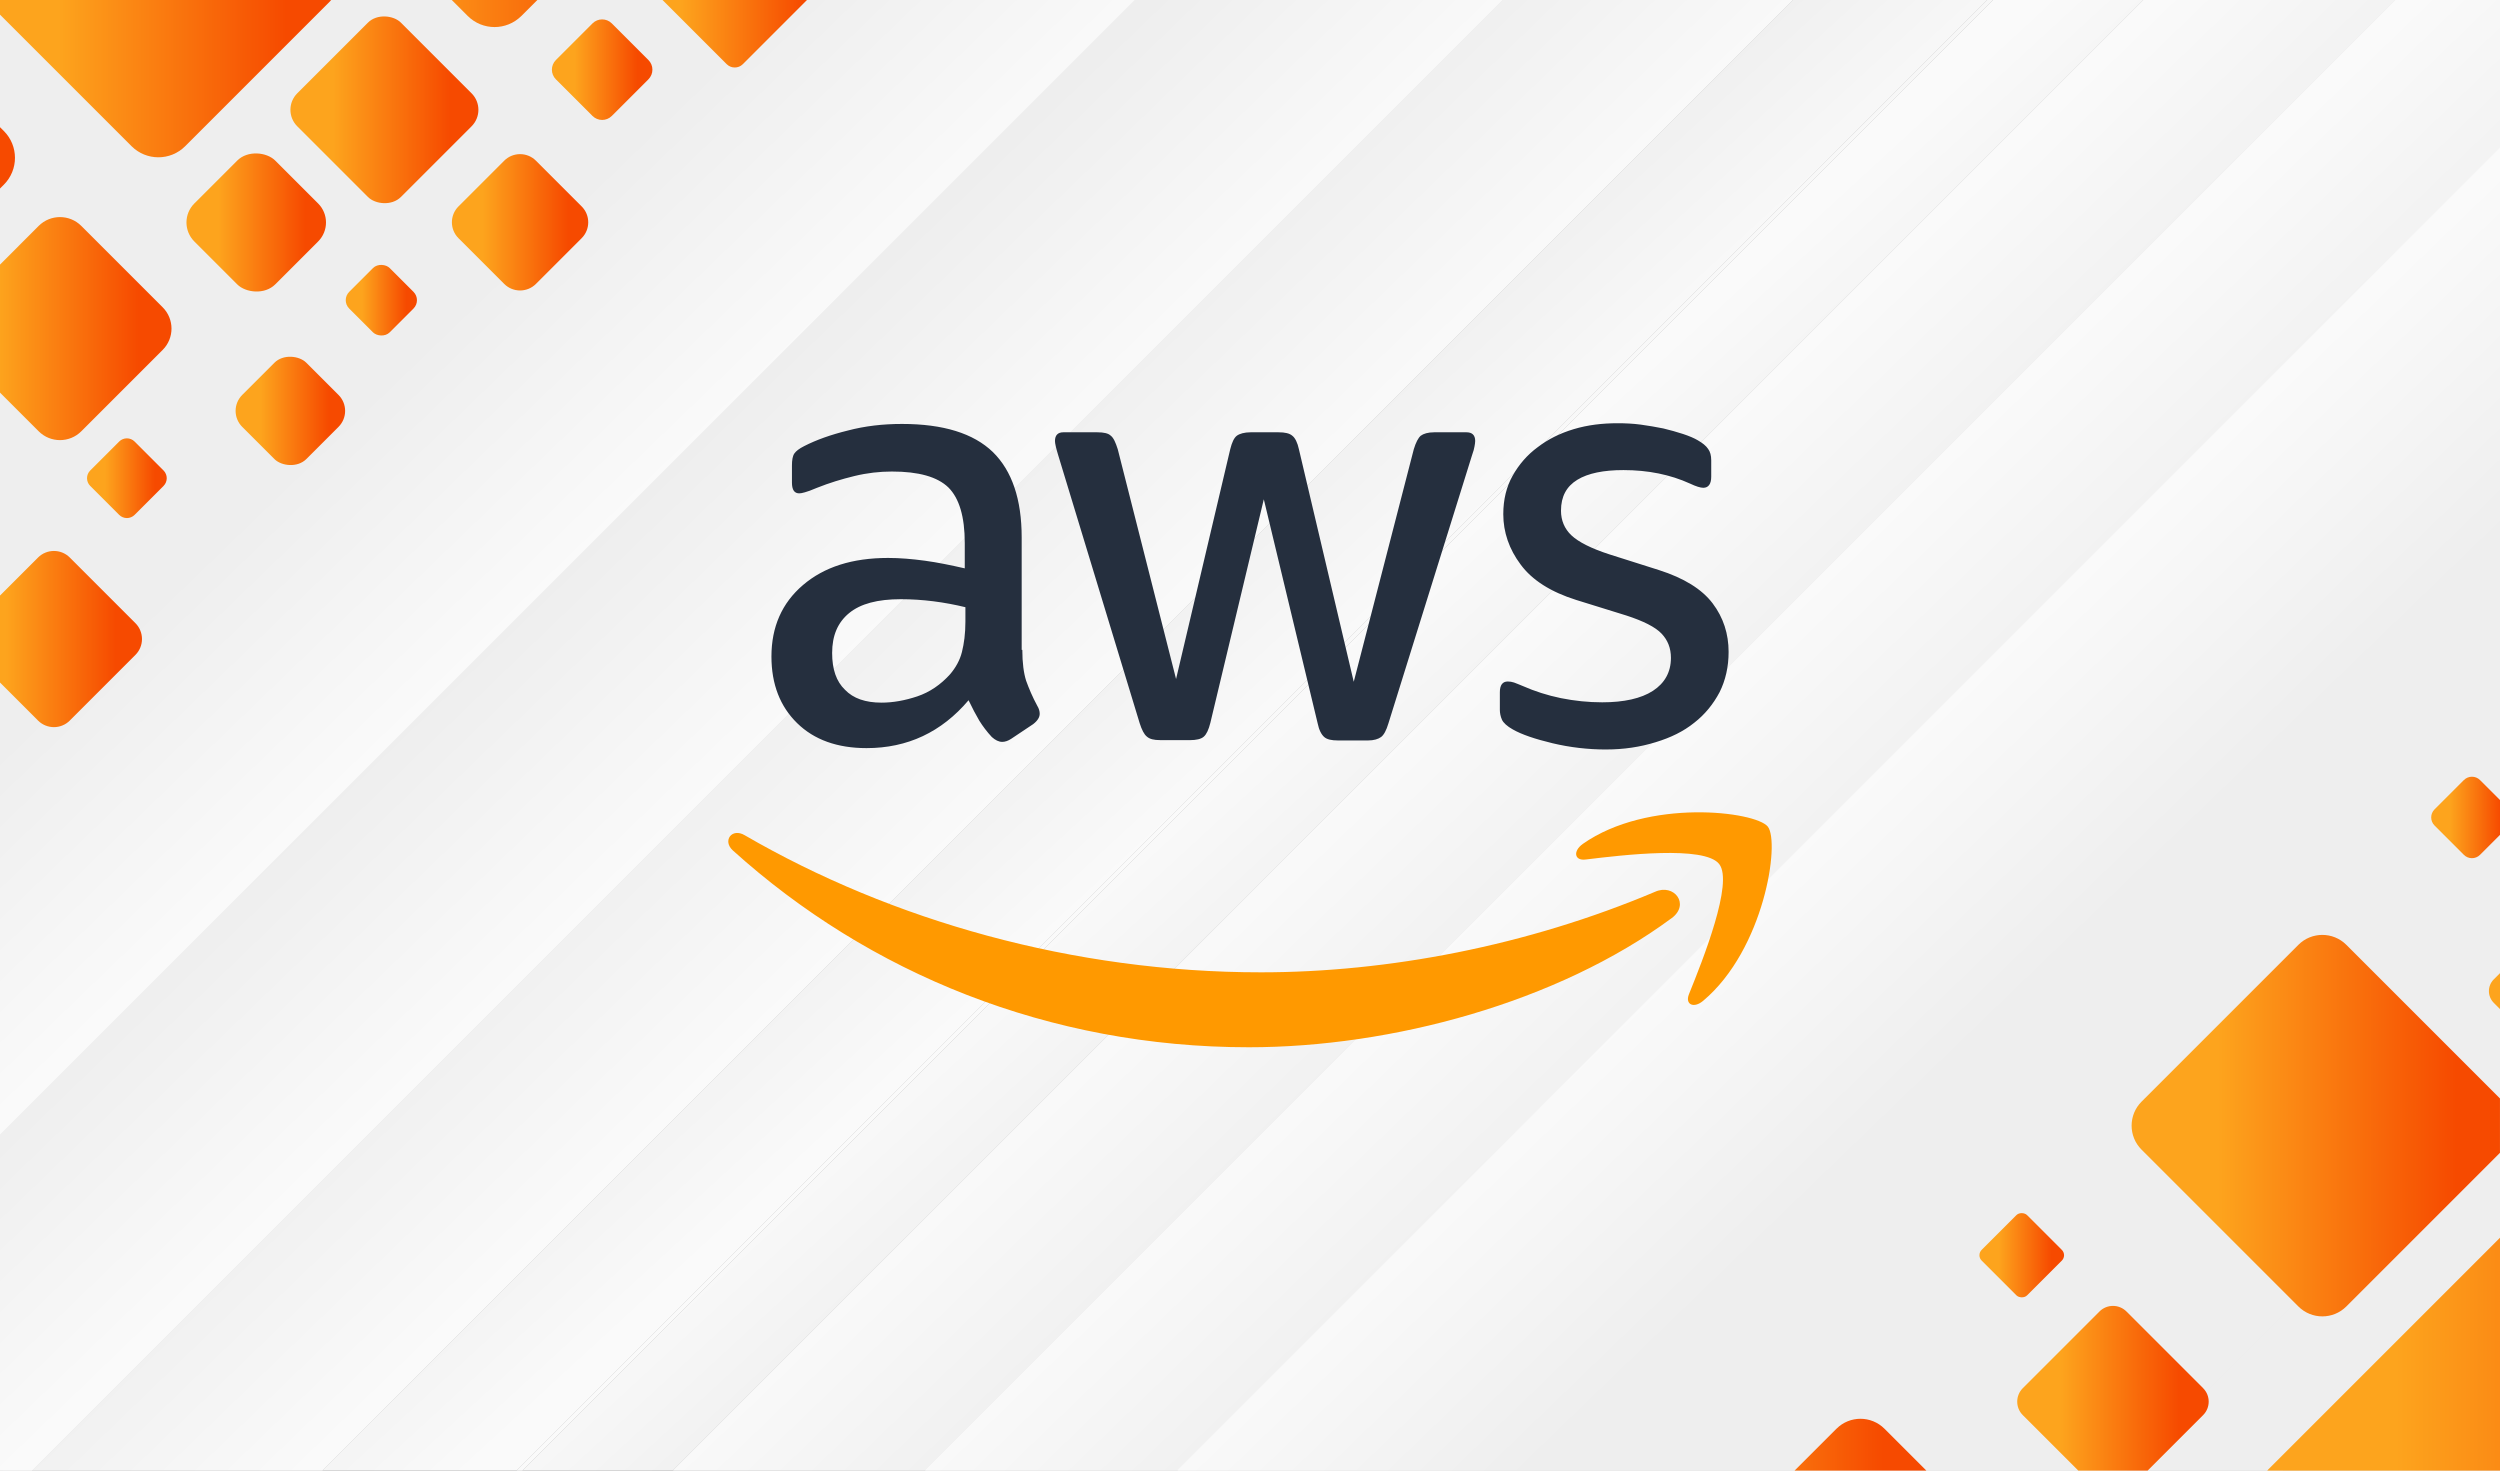
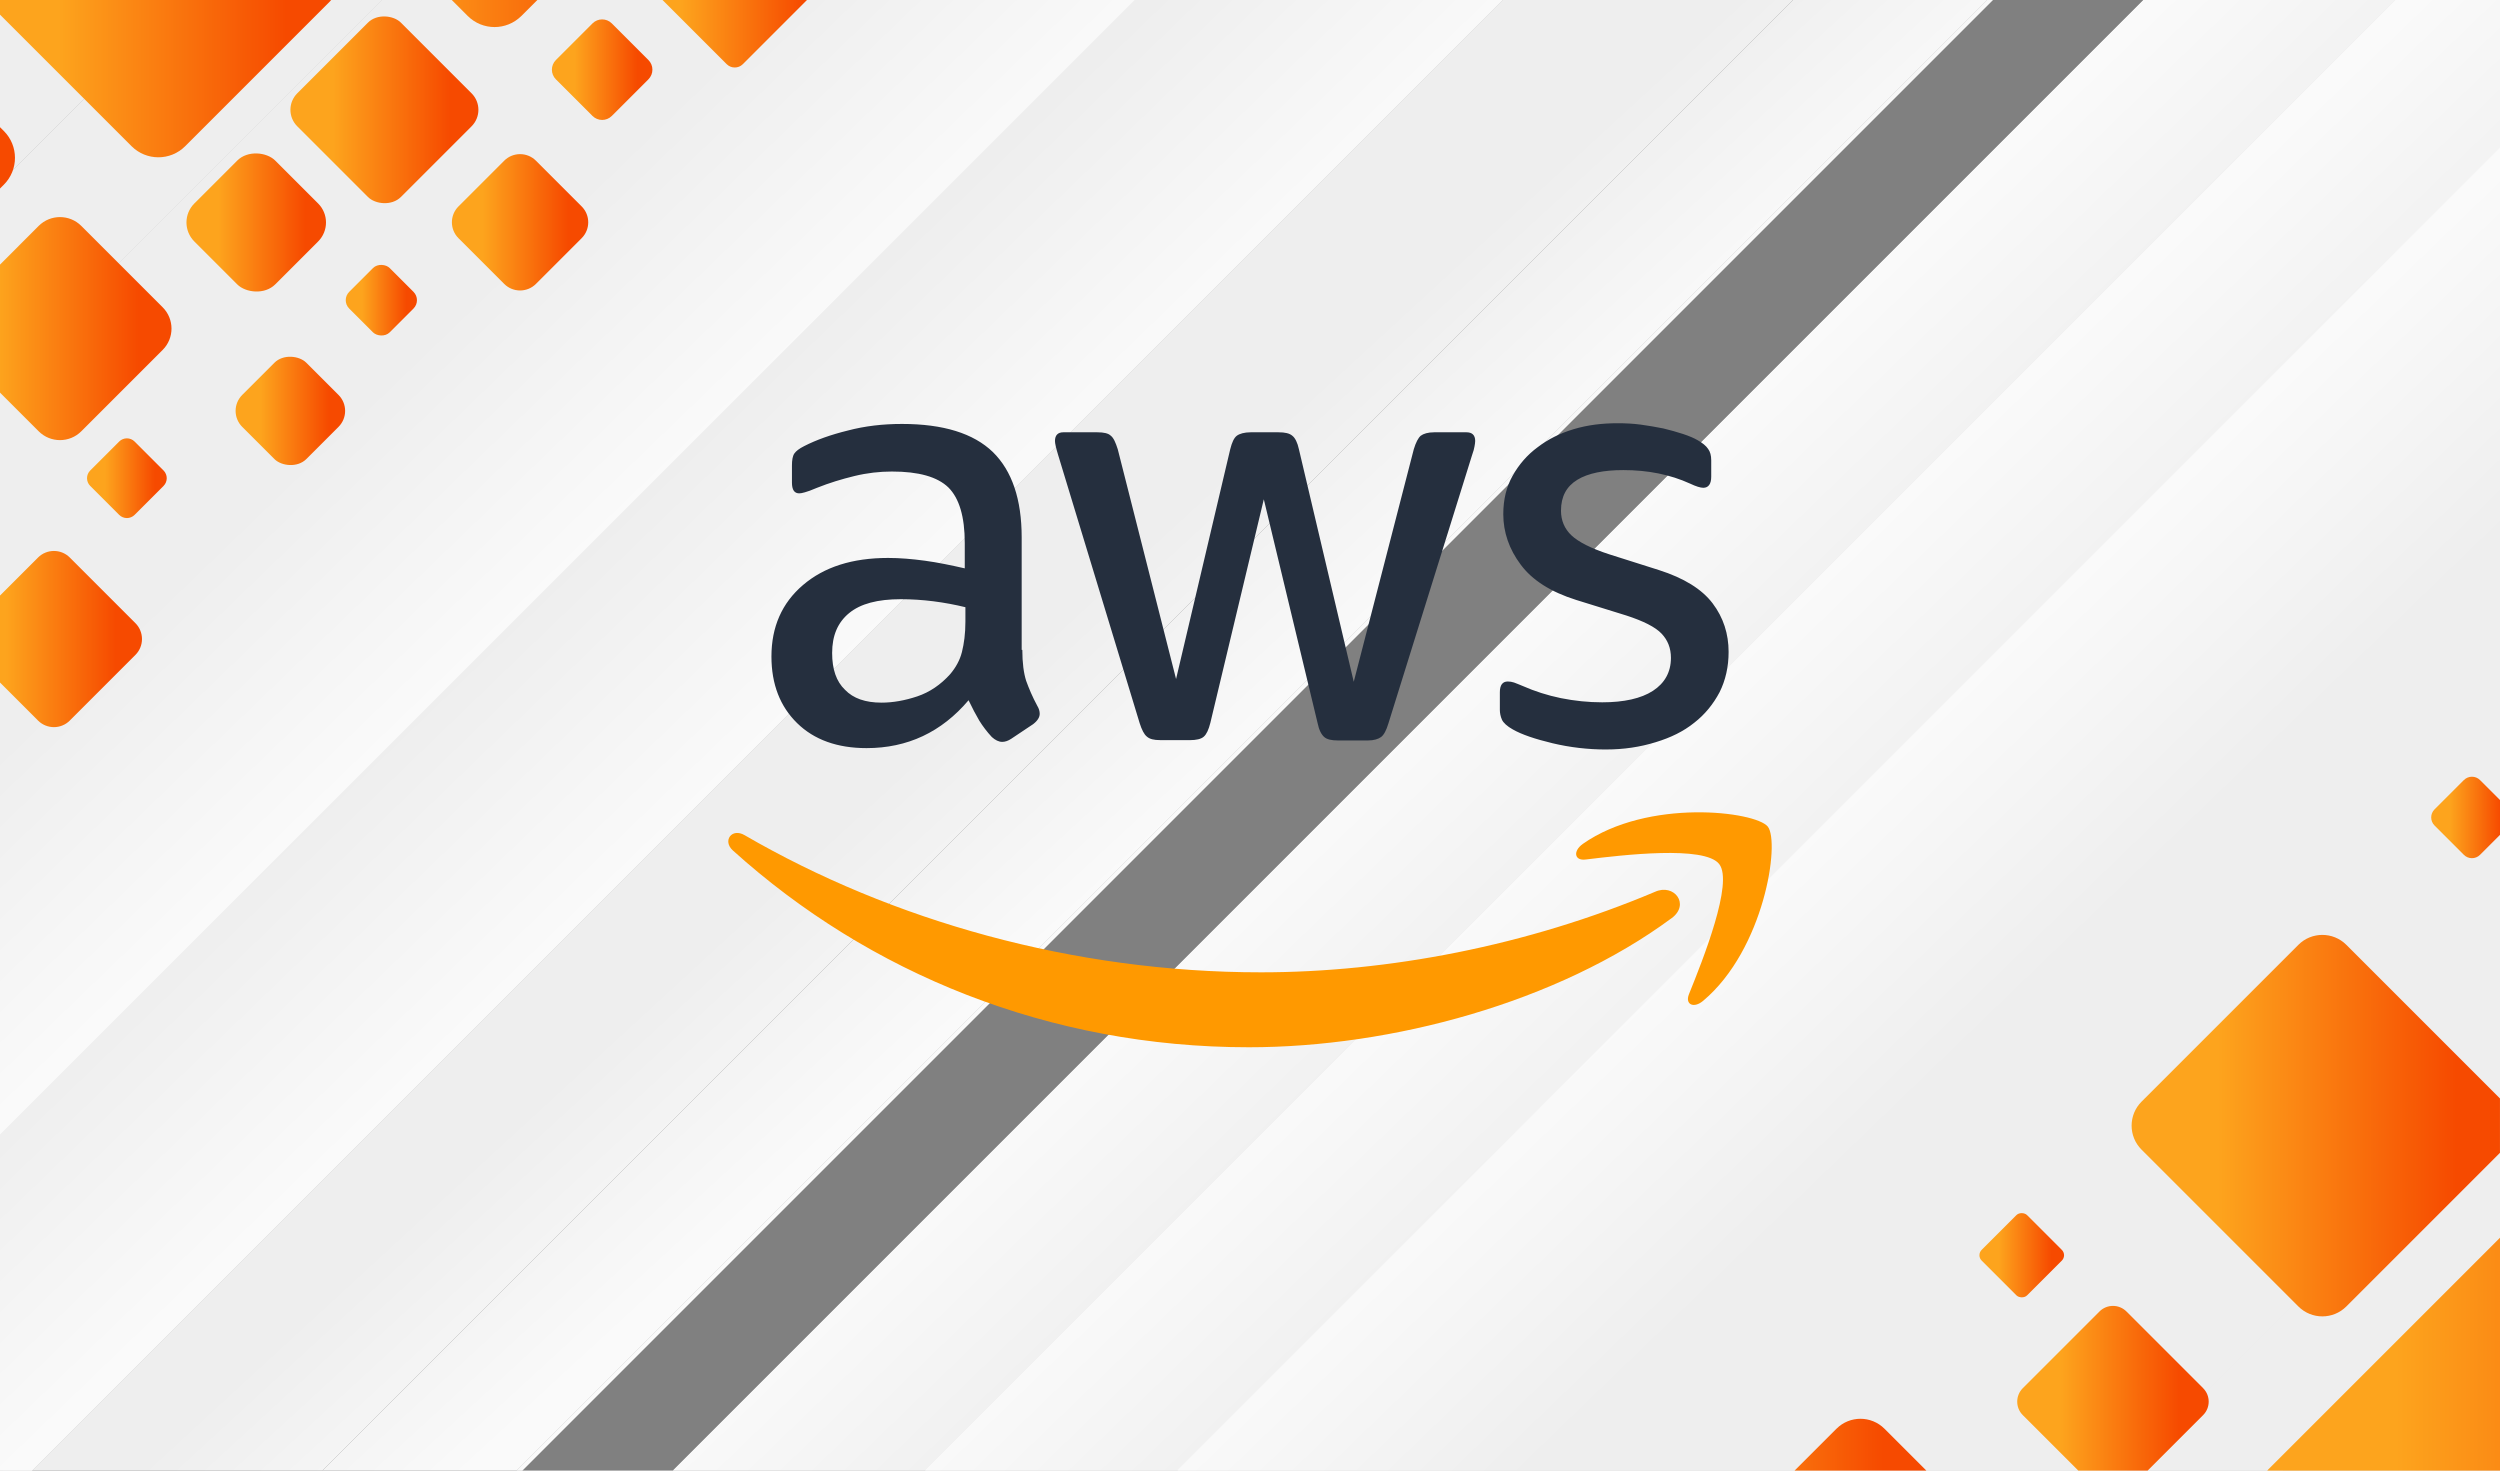
<svg xmlns="http://www.w3.org/2000/svg" xmlns:xlink="http://www.w3.org/1999/xlink" id="Camada_2" data-name="Camada 2" viewBox="0 0 850 500">
  <rect x="0" y="0" width="850" height="500" fill="#808080" stroke="none" />
  <defs>
    <style>      .cls-1 {        fill: url(#linear-gradient-2);      }      .cls-2 {        fill: url(#linear-gradient-17);      }      .cls-3 {        fill: url(#linear-gradient-15);      }      .cls-4 {        fill: url(#linear-gradient-18);      }      .cls-5 {        fill: url(#linear-gradient-28);      }      .cls-6 {        fill: url(#Nova_amostra_de_gradiente_1-11);      }      .cls-7 {        fill: url(#linear-gradient-14);      }      .cls-8 {        fill: url(#linear-gradient-20);      }      .cls-9 {        fill: url(#linear-gradient-6);      }      .cls-10 {        fill: url(#Nova_amostra_de_gradiente_1-6);      }      .cls-11 {        fill: url(#Nova_amostra_de_gradiente_1-20);      }      .cls-12 {        fill: #252f3e;      }      .cls-13 {        fill: #f90;        fill-rule: evenodd;      }      .cls-14 {        fill: url(#linear-gradient-32);      }      .cls-15 {        fill: url(#linear-gradient-11);      }      .cls-16 {        fill: url(#Nova_amostra_de_gradiente_1-19);      }      .cls-17 {        fill: url(#Nova_amostra_de_gradiente_1-16);      }      .cls-18 {        fill: url(#Nova_amostra_de_gradiente_1-12);      }      .cls-19 {        fill: url(#linear-gradient-10);      }      .cls-20 {        fill: url(#Nova_amostra_de_gradiente_1-7);      }      .cls-21 {        fill: url(#Nova_amostra_de_gradiente_1-4);      }      .cls-22 {        fill: url(#linear-gradient-16);      }      .cls-23 {        fill: url(#linear-gradient-31);      }      .cls-24 {        fill: url(#Nova_amostra_de_gradiente_1-2);      }      .cls-25 {        fill: url(#Nova_amostra_de_gradiente_1-13);      }      .cls-26 {        fill: url(#Nova_amostra_de_gradiente_1);      }      .cls-27 {        fill: url(#linear-gradient-21);      }      .cls-28 {        fill: url(#linear-gradient-25);      }      .cls-29 {        fill: url(#linear-gradient-5);      }      .cls-30 {        fill: url(#Nova_amostra_de_gradiente_1-3);      }      .cls-31 {        fill: url(#Nova_amostra_de_gradiente_1-10);      }      .cls-32 {        fill: url(#Nova_amostra_de_gradiente_1-5);      }      .cls-33 {        fill: url(#linear-gradient-7);      }      .cls-34 {        fill: url(#Nova_amostra_de_gradiente_1-15);      }      .cls-35 {        fill: url(#Nova_amostra_de_gradiente_1-17);      }      .cls-36 {        fill: url(#Nova_amostra_de_gradiente_1-18);      }      .cls-37 {        fill: url(#linear-gradient-24);      }      .cls-38 {        fill: url(#Nova_amostra_de_gradiente_1-9);      }      .cls-39 {        fill: url(#linear-gradient-9);      }      .cls-40 {        fill: url(#linear-gradient-22);      }      .cls-41 {        fill: url(#linear-gradient-3);      }      .cls-42 {        fill: url(#linear-gradient);      }      .cls-43 {        fill: url(#Nova_amostra_de_gradiente_1-8);      }      .cls-44 {        fill: url(#linear-gradient-27);      }      .cls-45 {        fill: url(#linear-gradient-29);      }      .cls-46 {        fill: url(#linear-gradient-30);      }      .cls-47 {        fill: url(#linear-gradient-23);      }      .cls-48 {        fill: url(#linear-gradient-19);      }      .cls-49 {        fill: url(#linear-gradient-4);      }      .cls-50 {        fill: url(#linear-gradient-8);      }      .cls-51 {        fill: url(#Nova_amostra_de_gradiente_1-14);      }      .cls-52 {        fill: url(#linear-gradient-12);      }      .cls-53 {        fill: url(#linear-gradient-13);      }      .cls-54 {        fill: url(#linear-gradient-26);      }    </style>
    <linearGradient id="linear-gradient" x1="438.84" y1="234.4" x2="491.37" y2="291.5" gradientUnits="userSpaceOnUse">
      <stop offset="0" stop-color="#fafafa" />
      <stop offset="1" stop-color="#eee" />
    </linearGradient>
    <linearGradient id="linear-gradient-2" x1="475.91" y1="200.3" x2="528.44" y2="257.4" xlink:href="#linear-gradient" />
    <linearGradient id="linear-gradient-3" x1="499.33" y1="226.89" x2="562.14" y2="291.98" xlink:href="#linear-gradient" />
    <linearGradient id="linear-gradient-4" x1="508.73" y1="170.1" x2="561.27" y2="227.2" xlink:href="#linear-gradient" />
    <linearGradient id="linear-gradient-5" x1="530.72" y1="196.6" x2="593.53" y2="261.7" xlink:href="#linear-gradient" />
    <linearGradient id="linear-gradient-6" x1="572.76" y1="240.18" x2="635.58" y2="305.28" xlink:href="#linear-gradient" />
    <linearGradient id="linear-gradient-7" x1="585.85" y1="227.56" x2="648.66" y2="292.65" xlink:href="#linear-gradient" />
    <linearGradient id="linear-gradient-8" x1="627.76" y1="270.99" x2="690.57" y2="336.09" xlink:href="#linear-gradient" />
    <linearGradient id="linear-gradient-9" x1="543.31" y1="184.45" x2="606.13" y2="249.54" xlink:href="#linear-gradient" />
    <linearGradient id="linear-gradient-10" x1="585.36" y1="228.02" x2="648.17" y2="293.12" xlink:href="#linear-gradient" />
    <linearGradient id="linear-gradient-11" x1="627.27" y1="271.46" x2="690.09" y2="336.56" xlink:href="#linear-gradient" />
    <linearGradient id="linear-gradient-12" x1="519.45" y1="160.24" x2="571.98" y2="217.34" xlink:href="#linear-gradient" />
    <linearGradient id="linear-gradient-13" x1="540.38" y1="187.28" x2="603.19" y2="252.37" xlink:href="#linear-gradient" />
    <linearGradient id="linear-gradient-14" x1="582.43" y1="230.86" x2="645.24" y2="295.95" xlink:href="#linear-gradient" />
    <linearGradient id="linear-gradient-15" x1="624.34" y1="274.29" x2="687.15" y2="339.39" xlink:href="#linear-gradient" />
    <linearGradient id="linear-gradient-16" x1="2409.05" y1="2203.5" x2="2461.59" y2="2260.6" gradientTransform="translate(2819.81 2473.16) rotate(-180)" xlink:href="#linear-gradient" />
    <linearGradient id="linear-gradient-17" x1="424.46" y1="247.63" x2="476.99" y2="304.73" xlink:href="#linear-gradient" />
    <linearGradient id="linear-gradient-18" x1="2390.65" y1="2220.43" x2="2443.19" y2="2277.53" gradientTransform="translate(2819.81 2473.16) rotate(-180)" xlink:href="#linear-gradient" />
    <linearGradient id="linear-gradient-19" x1="2453.69" y1="2162.43" x2="2506.22" y2="2219.54" gradientTransform="translate(2819.81 2473.16) rotate(-180)" xlink:href="#linear-gradient" />
    <linearGradient id="linear-gradient-20" x1="2483.96" y1="2196.63" x2="2546.77" y2="2261.73" gradientTransform="translate(2819.81 2473.16) rotate(-180)" xlink:href="#linear-gradient" />
    <linearGradient id="linear-gradient-21" x1="2483.38" y1="2135.12" x2="2535.91" y2="2192.22" gradientTransform="translate(2819.81 2473.16) rotate(-180)" xlink:href="#linear-gradient" />
    <linearGradient id="linear-gradient-22" x1="2512.35" y1="2169.24" x2="2575.16" y2="2234.34" gradientTransform="translate(2819.81 2473.16) rotate(-180)" xlink:href="#linear-gradient" />
    <linearGradient id="linear-gradient-23" x1="2560.71" y1="2219.36" x2="2623.52" y2="2284.46" gradientTransform="translate(2819.81 2473.16) rotate(-180)" xlink:href="#linear-gradient" />
    <linearGradient id="linear-gradient-24" x1="2567.5" y1="2212.81" x2="2630.31" y2="2277.9" gradientTransform="translate(2819.81 2473.16) rotate(-180)" xlink:href="#linear-gradient" />
    <linearGradient id="linear-gradient-25" x1="2628.97" y1="2276.51" x2="2691.78" y2="2341.6" gradientTransform="translate(2819.81 2473.16) rotate(-180)" xlink:href="#linear-gradient" />
    <linearGradient id="linear-gradient-26" x1="2518.52" y1="2163.28" x2="2581.34" y2="2228.38" gradientTransform="translate(2819.81 2473.16) rotate(-180)" xlink:href="#linear-gradient" />
    <linearGradient id="linear-gradient-27" x1="2566.89" y1="2213.4" x2="2629.7" y2="2278.5" gradientTransform="translate(2819.81 2473.16) rotate(-180)" xlink:href="#linear-gradient" />
    <linearGradient id="linear-gradient-28" x1="2628.35" y1="2277.1" x2="2691.16" y2="2342.2" gradientTransform="translate(2819.81 2473.16) rotate(-180)" xlink:href="#linear-gradient" />
    <linearGradient id="linear-gradient-29" x1="2488.8" y1="2130.14" x2="2541.33" y2="2187.24" gradientTransform="translate(2819.81 2473.16) rotate(-180)" xlink:href="#linear-gradient" />
    <linearGradient id="linear-gradient-30" x1="2516.2" y1="2165.52" x2="2579.01" y2="2230.62" gradientTransform="translate(2819.81 2473.16) rotate(-180)" xlink:href="#linear-gradient" />
    <linearGradient id="linear-gradient-31" x1="2564.56" y1="2215.65" x2="2627.37" y2="2280.74" gradientTransform="translate(2819.81 2473.16) rotate(-180)" xlink:href="#linear-gradient" />
    <linearGradient id="linear-gradient-32" x1="2626.03" y1="2279.34" x2="2688.84" y2="2344.44" gradientTransform="translate(2819.81 2473.16) rotate(-180)" xlink:href="#linear-gradient" />
    <linearGradient id="Nova_amostra_de_gradiente_1" data-name="Nova amostra de gradiente 1" x1="1630.28" y1="97" x2="1721.71" y2="188.43" gradientTransform="translate(-406.74 1544.59) rotate(-45)" gradientUnits="userSpaceOnUse">
      <stop offset="0" stop-color="#fda41d" />
      <stop offset="1" stop-color="#f64a00" />
    </linearGradient>
    <linearGradient id="Nova_amostra_de_gradiente_1-2" data-name="Nova amostra de gradiente 1" x1="1541.46" y1="24.58" x2="1570.26" y2="53.38" xlink:href="#Nova_amostra_de_gradiente_1" />
    <linearGradient id="Nova_amostra_de_gradiente_1-3" data-name="Nova amostra de gradiente 1" x1="1745.16" y1="37.33" x2="1759.67" y2="51.85" xlink:href="#Nova_amostra_de_gradiente_1" />
    <linearGradient id="Nova_amostra_de_gradiente_1-4" data-name="Nova amostra de gradiente 1" x1="1558.54" y1="-22.31" x2="1571.27" y2="-9.58" gradientTransform="translate(-876.69 443.51)" xlink:href="#Nova_amostra_de_gradiente_1" />
    <linearGradient id="Nova_amostra_de_gradiente_1-5" data-name="Nova amostra de gradiente 1" x1="1772.22" y1="-19.12" x2="1784.48" y2="-6.87" xlink:href="#Nova_amostra_de_gradiente_1" />
    <linearGradient id="Nova_amostra_de_gradiente_1-6" data-name="Nova amostra de gradiente 1" x1="1642.43" y1="-.71" x2="1699.82" y2="56.68" xlink:href="#Nova_amostra_de_gradiente_1" />
    <linearGradient id="Nova_amostra_de_gradiente_1-7" data-name="Nova amostra de gradiente 1" x1="567.63" y1="491.19" x2="640.28" y2="491.19" gradientTransform="matrix(1,0,0,1,0,0)" xlink:href="#Nova_amostra_de_gradiente_1" />
    <linearGradient id="Nova_amostra_de_gradiente_1-8" data-name="Nova amostra de gradiente 1" x1="1291.8" y1="-816.69" x2="1335.2" y2="-773.3" xlink:href="#Nova_amostra_de_gradiente_1" />
    <linearGradient id="Nova_amostra_de_gradiente_1-9" data-name="Nova amostra de gradiente 1" x1="1375.02" y1="-771.57" x2="1429.82" y2="-716.76" xlink:href="#Nova_amostra_de_gradiente_1" />
    <linearGradient id="Nova_amostra_de_gradiente_1-10" data-name="Nova amostra de gradiente 1" x1="1535.34" y1="-632.84" x2="1565.1" y2="-603.07" xlink:href="#Nova_amostra_de_gradiente_1" />
    <linearGradient id="Nova_amostra_de_gradiente_1-11" data-name="Nova amostra de gradiente 1" x1="1433.46" y1="-698.13" x2="1461.74" y2="-669.86" gradientTransform="translate(-1315.11 723.1)" xlink:href="#Nova_amostra_de_gradiente_1" />
    <linearGradient id="Nova_amostra_de_gradiente_1-12" data-name="Nova amostra de gradiente 1" x1="1227.56" y1="-649.59" x2="1254.06" y2="-623.09" xlink:href="#Nova_amostra_de_gradiente_1" />
    <linearGradient id="Nova_amostra_de_gradiente_1-13" data-name="Nova amostra de gradiente 1" x1="1300.56" y1="-725.83" x2="1334.11" y2="-692.28" xlink:href="#Nova_amostra_de_gradiente_1" />
    <linearGradient id="Nova_amostra_de_gradiente_1-14" data-name="Nova amostra de gradiente 1" x1="1394.63" y1="-645.42" x2="1405.34" y2="-634.7" gradientTransform="translate(-1269.64 742.81)" xlink:href="#Nova_amostra_de_gradiente_1" />
    <linearGradient id="Nova_amostra_de_gradiente_1-15" data-name="Nova amostra de gradiente 1" x1="1343.63" y1="-643.19" x2="1360.11" y2="-626.71" gradientTransform="translate(-1252.09 775.7)" xlink:href="#Nova_amostra_de_gradiente_1" />
    <linearGradient id="Nova_amostra_de_gradiente_1-16" data-name="Nova amostra de gradiente 1" x1="1378.76" y1="-698.67" x2="1399.74" y2="-677.69" gradientTransform="translate(-1300.79 765.13)" xlink:href="#Nova_amostra_de_gradiente_1" />
    <linearGradient id="Nova_amostra_de_gradiente_1-17" data-name="Nova amostra de gradiente 1" x1="1290.1" y1="-664.36" x2="1302.08" y2="-652.37" gradientTransform="translate(-1252.19 821.71)" xlink:href="#Nova_amostra_de_gradiente_1" />
    <linearGradient id="Nova_amostra_de_gradiente_1-18" data-name="Nova amostra de gradiente 1" x1="1501.21" y1="-649.67" x2="1516.34" y2="-634.54" gradientTransform="translate(-1303.08 666.74)" xlink:href="#Nova_amostra_de_gradiente_1" />
    <linearGradient id="Nova_amostra_de_gradiente_1-19" data-name="Nova amostra de gradiente 1" x1="1442.43" y1="-635.07" x2="1462.94" y2="-614.56" gradientTransform="translate(-1274.56 701.69)" xlink:href="#Nova_amostra_de_gradiente_1" />
    <linearGradient id="Nova_amostra_de_gradiente_1-20" data-name="Nova amostra de gradiente 1" x1="1470.59" y1="-707.3" x2="1527.48" y2="-650.42" xlink:href="#Nova_amostra_de_gradiente_1" />
  </defs>
  <g id="Camada_1-2" data-name="Camada 1">
    <g>
-       <polygon class="cls-42" points="677.55 0 177.57 499.98 228.81 499.98 728.79 0 677.55 0" />
      <polygon class="cls-1" points="728.79 0 228.81 499.98 314.46 499.98 814.44 0 728.79 0" />
      <polygon class="cls-41" points="728.79 0 228.81 499.98 314.46 499.98 814.44 0 728.79 0" />
      <polygon class="cls-49" points="850 0 814.44 0 314.46 499.98 400.22 499.98 850 50.2 850 0" />
      <polygon class="cls-29" points="850 0 814.44 0 314.46 499.98 400.22 499.98 850 50.2 850 0" />
      <polygon class="cls-9" points="850 0 814.44 0 314.46 499.98 400.22 499.98 850 50.2 850 0" />
      <polygon class="cls-33" points="850 499.98 850 426.3 776.32 499.98 850 499.98" />
      <polygon class="cls-50" points="850 499.98 850 426.3 776.32 499.98 850 499.98" />
      <polygon class="cls-39" points="850 426.3 850 373.2 723.22 499.98 776.32 499.98 850 426.3" />
      <polygon class="cls-19" points="850 426.3 850 373.2 723.22 499.98 776.32 499.98 850 426.3" />
      <polygon class="cls-15" points="850 426.3 850 373.2 723.22 499.98 776.32 499.98 850 426.3" />
      <polygon class="cls-52" points="850 50.2 400.22 499.98 723.22 499.98 850 373.2 850 50.2" />
      <polygon class="cls-53" points="850 50.2 400.22 499.98 723.22 499.98 850 373.2 850 50.2" />
      <polygon class="cls-7" points="850 50.2 400.22 499.98 723.22 499.98 850 373.2 850 50.2" />
      <polygon class="cls-3" points="850 50.2 400.22 499.98 723.22 499.98 850 373.2 850 50.2" />
      <polygon class="cls-22" points="609.61 0 109.63 499.98 175.71 499.98 675.69 0 609.61 0" />
      <polygon class="cls-2" points="675.69 0 175.71 499.98 177.57 499.98 677.55 0 675.69 0" />
      <polygon class="cls-4" points="675.69 0 175.71 499.98 177.57 499.98 677.55 0 675.69 0" />
      <polygon class="cls-48" points="510.86 0 10.88 499.98 109.63 499.98 609.61 0 510.86 0" />
-       <polygon class="cls-8" points="510.86 0 10.88 499.98 109.63 499.98 609.61 0 510.86 0" />
      <polygon class="cls-27" points="385.77 0 0 385.77 0 499.98 10.88 499.98 510.86 0 385.77 0" />
      <polygon class="cls-40" points="385.77 0 0 385.77 0 499.98 10.88 499.98 510.86 0 385.77 0" />
      <polygon class="cls-47" points="385.77 0 0 385.77 0 499.98 10.88 499.98 510.86 0 385.77 0" />
      <polygon class="cls-37" points="0 0 0 62.1 62.1 0 0 0" />
      <polygon class="cls-28" points="0 0 0 62.1 62.1 0 0 0" />
      <polygon class="cls-54" points="62.1 0 0 62.1 0 130.04 130.04 0 62.1 0" />
-       <polygon class="cls-44" points="62.1 0 0 62.1 0 130.04 130.04 0 62.1 0" />
-       <polygon class="cls-5" points="62.1 0 0 62.1 0 130.04 130.04 0 62.1 0" />
      <polygon class="cls-45" points="130.04 0 0 130.04 0 385.77 385.77 0 130.04 0" />
      <polygon class="cls-46" points="130.04 0 0 130.04 0 385.77 385.77 0 130.04 0" />
      <polygon class="cls-23" points="130.04 0 0 130.04 0 385.77 385.77 0 130.04 0" />
      <polygon class="cls-14" points="130.04 0 0 130.04 0 385.77 385.77 0 130.04 0" />
    </g>
    <g>
      <g>
        <path class="cls-26" d="m850,420.82l-78.8,78.8c-.12.12-.23.26-.35.39h79.15v-79.18Z" />
        <path class="cls-24" d="m749.06,471.97l-26.06-26.06c-2.54-2.54-6.65-2.54-9.18,0l-26.06,26.06c-2.54,2.54-2.54,6.65,0,9.18l18.85,18.85h23.59l18.85-18.85c2.54-2.54,2.54-6.65,0-9.18Z" />
-         <path class="cls-30" d="m847.88,340.97l2.12,2.12v-12.22l-2.12,2.12c-2.2,2.2-2.2,5.77,0,7.97Z" />
        <rect class="cls-21" x="676.47" y="415.84" width="21.85" height="21.86" rx="2.58" ry="2.58" transform="translate(-100.44 611.07) rotate(-45)" />
        <path class="cls-32" d="m837.72,265.21l-9.98,9.98c-1.51,1.51-1.51,3.96,0,5.48l9.98,9.98c1.51,1.51,3.96,1.51,5.48,0l6.81-6.81v-11.81l-6.81-6.81c-1.51-1.51-3.96-1.51-5.48,0Z" />
        <path class="cls-10" d="m781.44,321.25l-53.31,53.31c-4.51,4.51-4.51,11.82,0,16.32l53.31,53.31c4.51,4.51,11.82,4.51,16.32,0l52.23-52.23v-18.48l-52.23-52.23c-4.51-4.51-11.82-4.51-16.32,0Z" />
        <path class="cls-20" d="m624.39,485.77l-14.23,14.23h44.79l-14.23-14.23c-4.51-4.51-11.82-4.51-16.32,0Z" />
      </g>
      <g>
        <path class="cls-43" d="m1.31,44.55l-1.31-1.31v20.86l1.31-1.31c5.04-5.04,5.04-13.21,0-18.25Z" />
        <path class="cls-38" d="m62.97,49.7L112,.67c.21-.21.41-.44.6-.67H0v4.98l44.72,44.72c5.04,5.04,13.21,5.04,18.25,0Z" />
        <path class="cls-31" d="m252.56,21.82L274.37,0h-49.11l21.82,21.82c1.51,1.51,3.96,1.51,5.48,0Z" />
        <rect class="cls-6" x="105.78" y="12.42" width="49.84" height="49.84" rx="7.93" ry="7.93" transform="translate(11.88 103.35) rotate(-45)" />
        <path class="cls-18" d="m23.73,244.98l22.31-22.31c2.98-2.98,2.98-7.82,0-10.8l-22.31-22.31c-2.98-2.98-7.82-2.98-10.8,0l-12.93,12.93v29.57l12.93,12.93c2.98,2.98,7.82,2.98,10.8,0Z" />
        <path class="cls-25" d="m27.64,146.64l27.67-27.67c4-4,4-10.49,0-14.49l-27.67-27.67c-4-4-10.49-4-14.49,0L0,89.97v43.52l13.15,13.15c4,4,10.49,4,14.49,0Z" />
        <rect class="cls-51" x="119.92" y="92.34" width="19.47" height="19.47" rx="4.01" ry="4.01" transform="translate(-34.2 121.57) rotate(-45)" />
        <rect class="cls-34" x="83.31" y="124.29" width="30.83" height="30.83" rx="7.68" ry="7.68" transform="translate(-69.87 110.73) rotate(-45)" />
        <rect class="cls-17" x="67.67" y="56.19" width="38.9" height="38.9" rx="9.14" ry="9.14" transform="translate(-27.97 83.76) rotate(-45)" />
        <path class="cls-35" d="m36.18,151.93h13.92c2.05,0,3.71,1.66,3.71,3.71v13.92c0,2.05-1.66,3.71-3.71,3.71h-13.92c-2.05,0-3.71-1.66-3.71-3.71v-13.92c0-2.05,1.66-3.71,3.71-3.71Z" transform="translate(-102.34 78.12) rotate(-45)" />
        <path class="cls-36" d="m195.93,10.24h17.61c2.56,0,4.64,2.08,4.64,4.64v17.61c0,2.56-2.08,4.64-4.64,4.64h-17.61c-2.56,0-4.64-2.08-4.64-4.64V14.89c0-2.56,2.08-4.64,4.64-4.64Z" transform="translate(43.21 151.71) rotate(-45)" />
        <path class="cls-16" d="m165.83,56.96h21.99c4.21,0,7.63,3.42,7.63,7.63v21.99c0,4.21-3.42,7.63-7.63,7.63h-21.99c-4.21,0-7.63-3.42-7.63-7.63v-21.99c0-4.21,3.42-7.63,7.63-7.63Z" transform="translate(-1.66 147.17) rotate(-45)" />
        <path class="cls-11" d="m177.28,5.42l5.42-5.42h-29.1l5.42,5.42c5.04,5.04,13.21,5.04,18.25,0Z" />
      </g>
    </g>
    <g>
      <path class="cls-12" d="m347.59,220.97c0,4.37.47,7.91,1.3,10.5.94,2.6,2.12,5.43,3.78,8.5.59.94.83,1.89.83,2.71,0,1.18-.71,2.36-2.24,3.54l-7.43,4.96c-1.06.71-2.12,1.06-3.07,1.06-1.18,0-2.36-.59-3.54-1.65-1.65-1.77-3.07-3.66-4.25-5.55-1.18-2.01-2.36-4.25-3.66-6.96-9.2,10.86-20.77,16.28-34.69,16.28-9.91,0-17.82-2.83-23.6-8.5-5.78-5.66-8.73-13.21-8.73-22.65,0-10.03,3.54-18.17,10.74-24.31,7.2-6.14,16.75-9.2,28.91-9.2,4.01,0,8.14.35,12.51.94s8.85,1.53,13.57,2.6v-8.61c0-8.97-1.89-15.22-5.55-18.88-3.78-3.66-10.15-5.43-19.23-5.43-4.13,0-8.38.47-12.74,1.53-4.37,1.06-8.61,2.36-12.74,4.01-1.89.83-3.3,1.3-4.13,1.53-.83.24-1.42.35-1.89.35-1.65,0-2.48-1.18-2.48-3.66v-5.78c0-1.89.24-3.3.83-4.13s1.65-1.65,3.3-2.48c4.13-2.12,9.09-3.89,14.87-5.31,5.78-1.53,11.92-2.24,18.41-2.24,14.04,0,24.31,3.19,30.91,9.56,6.49,6.37,9.79,16.05,9.79,29.03v38.23h.24Zm-47.9,17.93c3.89,0,7.91-.71,12.15-2.12,4.25-1.42,8.02-4.01,11.21-7.55,1.89-2.24,3.3-4.72,4.01-7.55s1.18-6.25,1.18-10.27v-4.96c-3.42-.83-7.08-1.53-10.86-2.01-3.78-.47-7.43-.71-11.09-.71-7.91,0-13.69,1.53-17.58,4.72-3.89,3.19-5.78,7.67-5.78,13.57,0,5.55,1.42,9.68,4.37,12.51,2.83,2.95,6.96,4.37,12.39,4.37Zm94.75,12.74c-2.12,0-3.54-.35-4.48-1.18-.94-.71-1.77-2.36-2.48-4.6l-27.73-91.21c-.71-2.36-1.06-3.89-1.06-4.72,0-1.89.94-2.95,2.83-2.95h11.56c2.24,0,3.78.35,4.6,1.18.94.71,1.65,2.36,2.36,4.6l19.82,78.11,18.41-78.11c.59-2.36,1.3-3.89,2.24-4.6.94-.71,2.6-1.18,4.72-1.18h9.44c2.24,0,3.78.35,4.72,1.18.94.71,1.77,2.36,2.24,4.6l18.64,79.05,20.41-79.05c.71-2.36,1.53-3.89,2.36-4.6.94-.71,2.48-1.18,4.6-1.18h10.97c1.89,0,2.95.94,2.95,2.95,0,.59-.12,1.18-.24,1.89-.12.71-.35,1.65-.83,2.95l-28.44,91.21c-.71,2.36-1.53,3.89-2.48,4.6s-2.48,1.18-4.48,1.18h-10.15c-2.24,0-3.78-.35-4.72-1.18s-1.77-2.36-2.24-4.72l-18.29-76.1-18.17,75.99c-.59,2.36-1.3,3.89-2.24,4.72-.94.83-2.6,1.18-4.72,1.18h-10.15Zm151.62,3.19c-6.14,0-12.27-.71-18.17-2.12-5.9-1.42-10.5-2.95-13.57-4.72-1.89-1.06-3.19-2.24-3.66-3.3-.47-1.06-.71-2.24-.71-3.3v-6.02c0-2.48.94-3.66,2.71-3.66.71,0,1.42.12,2.12.35.71.24,1.77.71,2.95,1.18,4.01,1.77,8.38,3.19,12.98,4.13,4.72.94,9.32,1.42,14.04,1.42,7.43,0,13.21-1.3,17.23-3.89,4.01-2.6,6.14-6.37,6.14-11.21,0-3.3-1.06-6.02-3.19-8.26-2.12-2.24-6.14-4.25-11.92-6.14l-17.11-5.31c-8.61-2.71-14.98-6.73-18.88-12.04-3.89-5.19-5.9-10.97-5.9-17.11,0-4.96,1.06-9.32,3.19-13.1,2.12-3.78,4.96-7.08,8.5-9.68,3.54-2.71,7.55-4.72,12.27-6.14,4.72-1.42,9.68-2.01,14.87-2.01,2.6,0,5.31.12,7.91.47,2.71.35,5.19.83,7.67,1.3,2.36.59,4.6,1.18,6.73,1.89,2.12.71,3.78,1.42,4.96,2.12,1.65.94,2.83,1.89,3.54,2.95.71.94,1.06,2.24,1.06,3.89v5.55c0,2.48-.94,3.78-2.71,3.78-.94,0-2.48-.47-4.48-1.42-6.73-3.07-14.28-4.6-22.65-4.6-6.73,0-12.04,1.06-15.69,3.3-3.66,2.24-5.55,5.66-5.55,10.5,0,3.3,1.18,6.14,3.54,8.38,2.36,2.24,6.73,4.48,12.98,6.49l16.75,5.31c8.5,2.71,14.63,6.49,18.29,11.33,3.66,4.84,5.43,10.38,5.43,16.52,0,5.07-1.06,9.68-3.07,13.69-2.12,4.01-4.96,7.55-8.61,10.38-3.66,2.95-8.02,5.07-13.1,6.61-5.31,1.65-10.86,2.48-16.87,2.48Z" />
      <g>
        <path class="cls-13" d="m568.35,312.18c-38.82,28.67-95.22,43.89-143.71,43.89-67.96,0-129.2-25.13-175.45-66.9-3.66-3.3-.35-7.79,4.01-5.19,50.03,29.03,111.74,46.61,175.57,46.61,43.07,0,90.38-8.97,133.92-27.37,6.49-2.95,12.04,4.25,5.66,8.97Z" />
        <path class="cls-13" d="m584.52,293.77c-4.96-6.37-32.8-3.07-45.43-1.53-3.78.47-4.37-2.83-.94-5.31,22.18-15.57,58.64-11.09,62.89-5.9,4.25,5.31-1.18,41.77-21.95,59.23-3.19,2.71-6.25,1.3-4.84-2.24,4.72-11.68,15.22-37.99,10.27-44.25Z" />
      </g>
    </g>
  </g>
</svg>